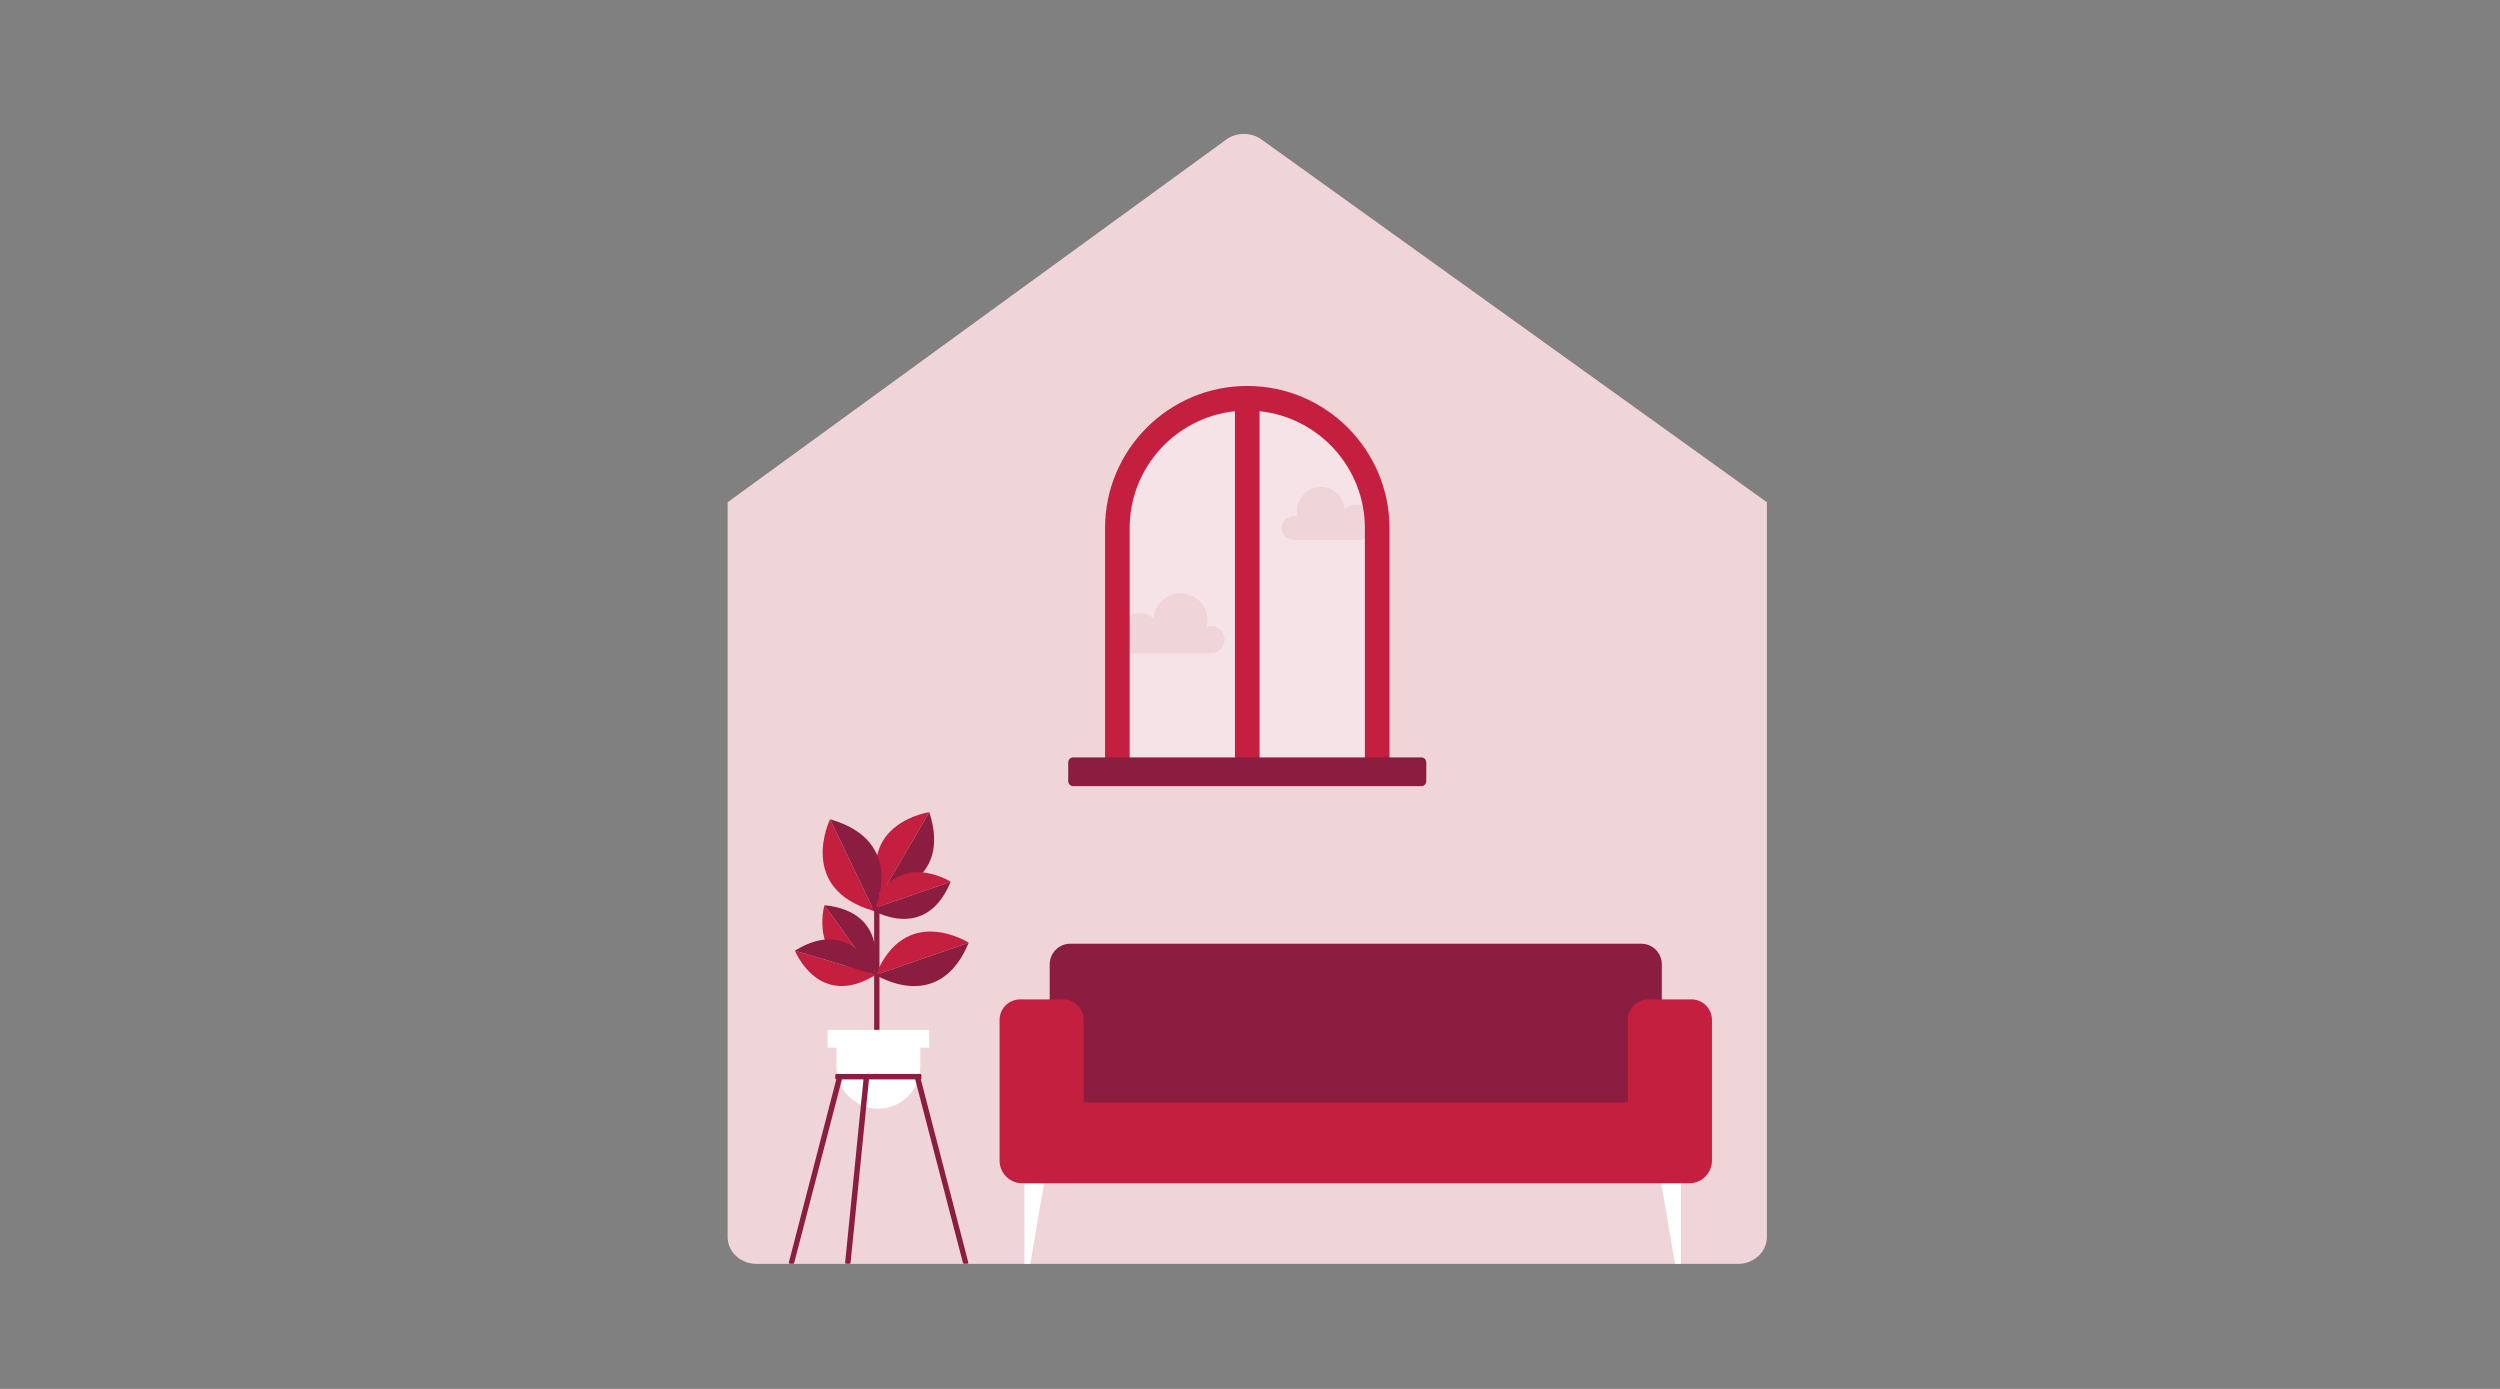
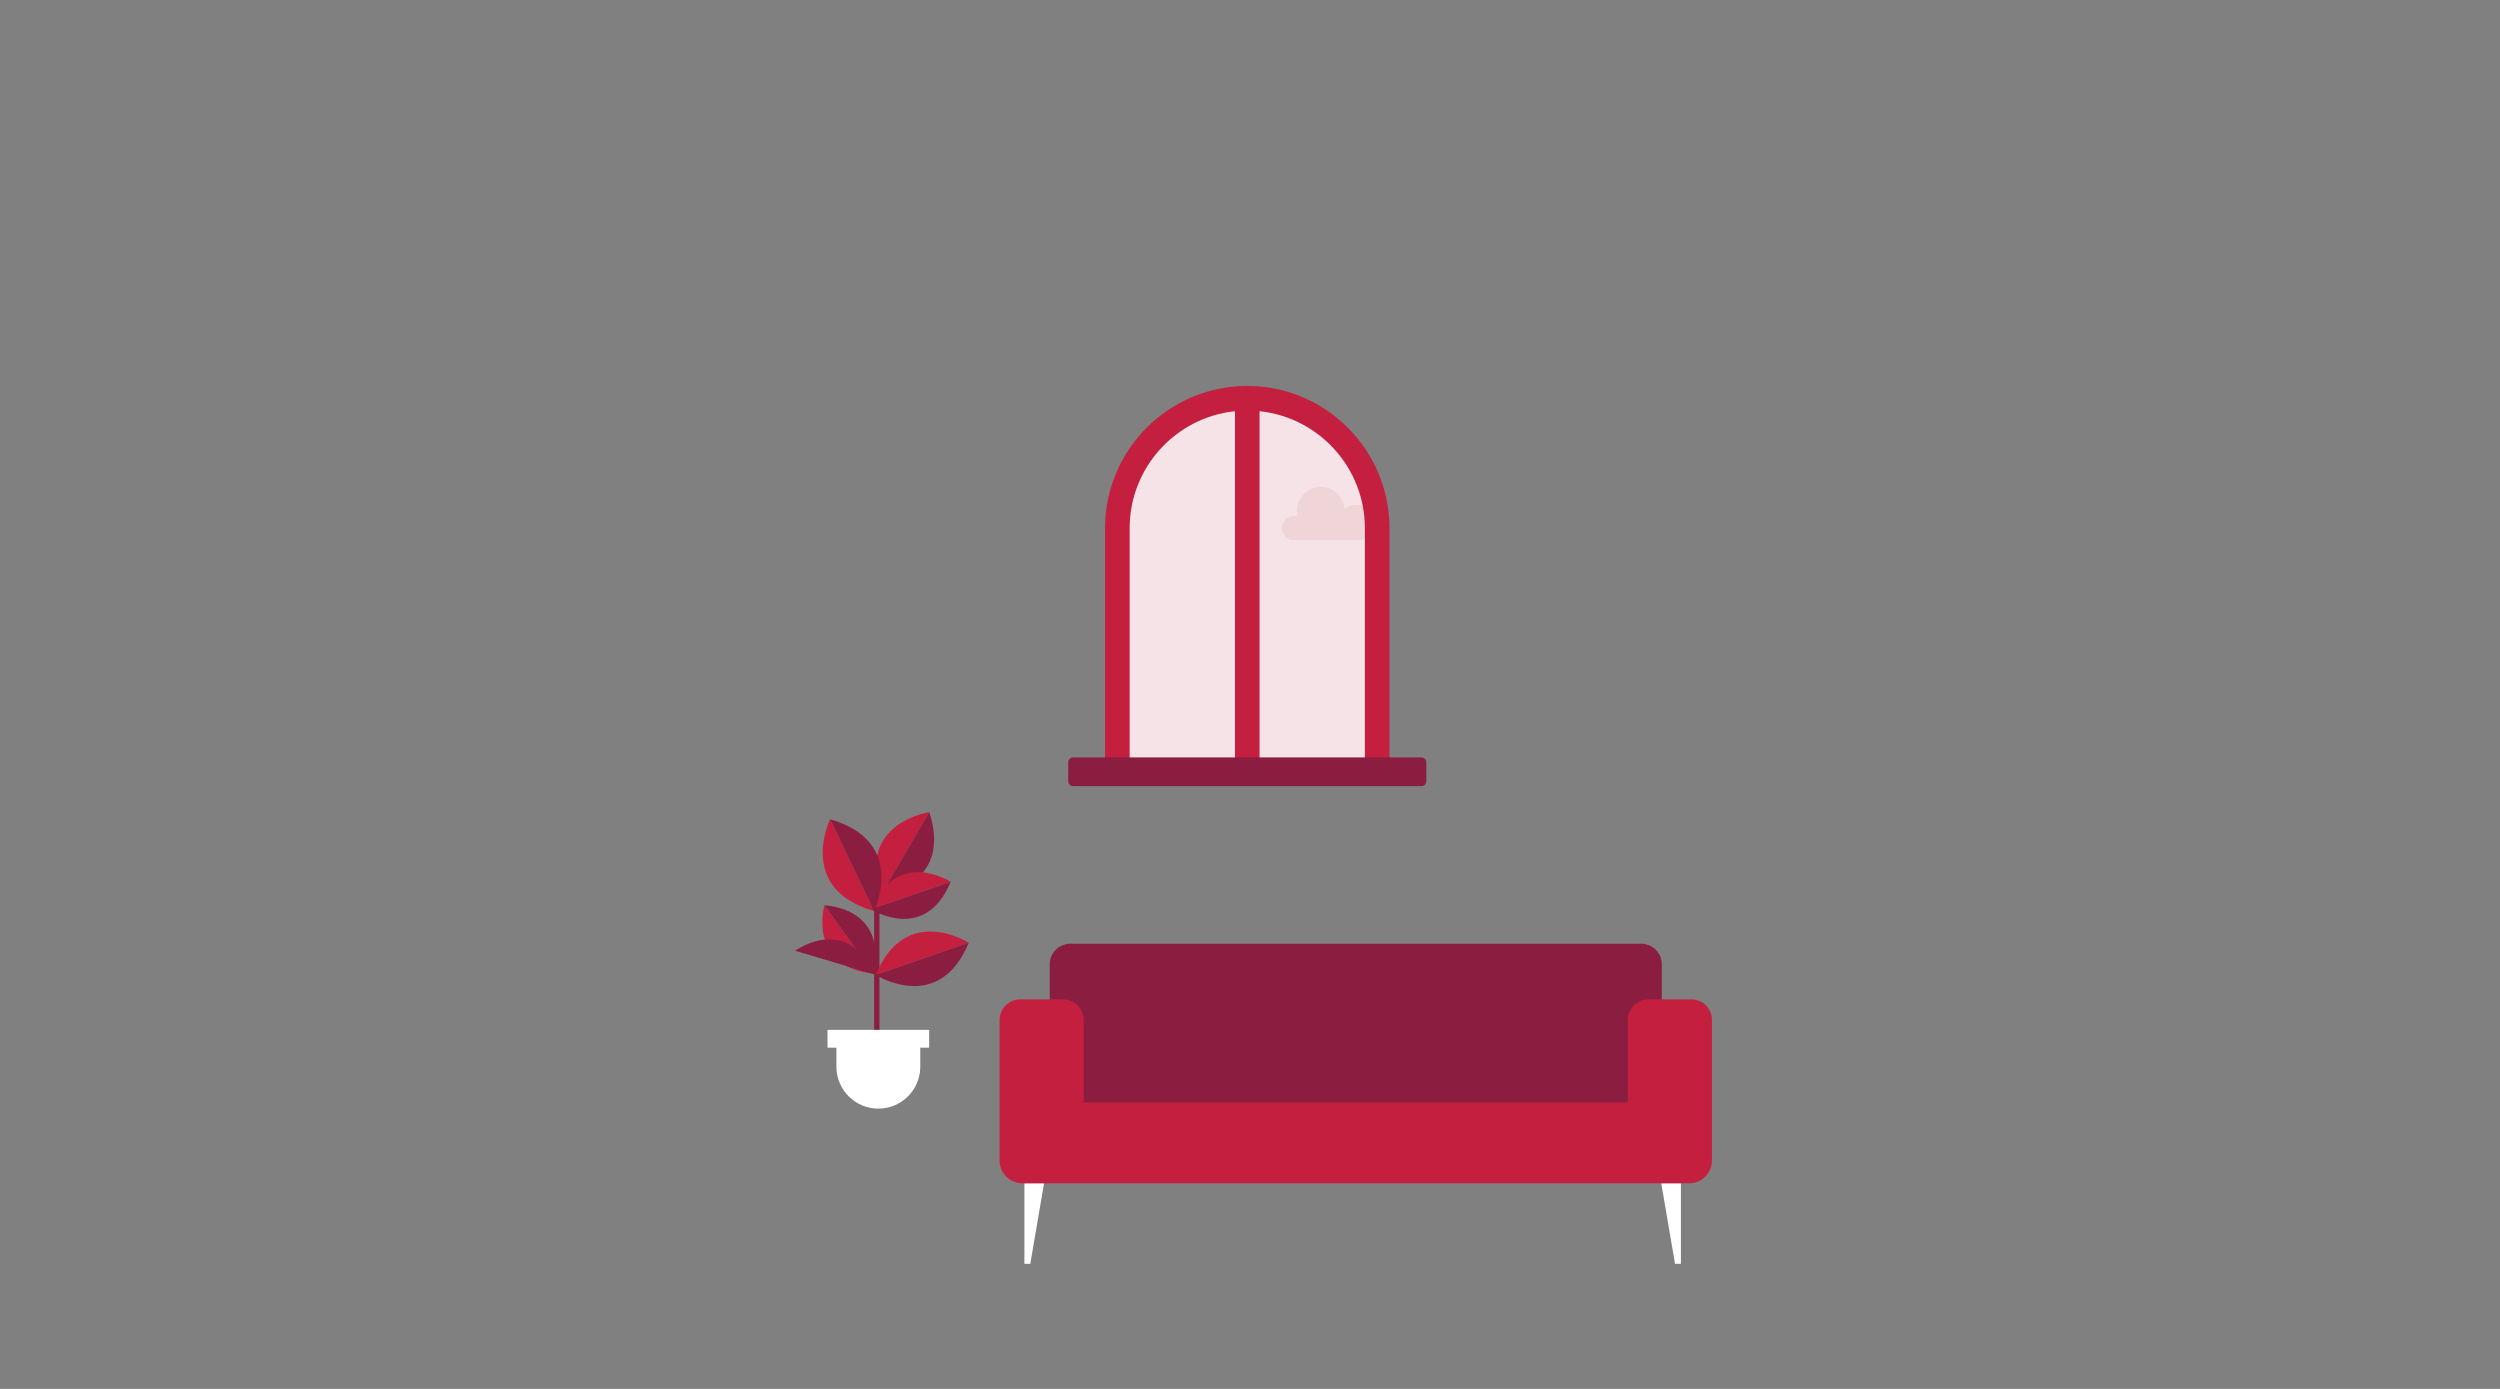
<svg xmlns="http://www.w3.org/2000/svg" width="450px" height="250px" viewBox="0 0 450 250" version="1.1">
  <rect x="0" y="0" width="450" height="250" fill="#808080" stroke="none" />
  <title>Illustrations/Pink/Places/your-new-home-450x250</title>
  <desc>Created with Sketch.</desc>
  <g id="Illustrations/Pink/Places/your-new-home-450x250" stroke="none" stroke-width="1" fill="none" fill-rule="evenodd">
-     <path d="M312.851,227.499 L136.162,227.499 C133.296,227.499 130.974,225.328 130.974,222.651 L130.974,90.402 L220.717,25.125 C222.581,23.769 225.191,23.761 227.065,25.105 L318.039,90.402 L318.039,222.651 C318.039,225.328 315.716,227.499 312.851,227.499" id="Fill-2" fill="#EFD4D8" />
    <path d="M247.055,138.927 L201.958,138.927 C201.496,138.927 201.122,138.553 201.122,138.091 L201.122,95.07 C201.122,82.155 211.592,71.685 224.506,71.685 C237.421,71.685 247.89,82.155 247.89,95.07 L247.89,138.091 C247.89,138.553 247.516,138.927 247.055,138.927" id="Fill-4" fill="#F5E3E8" />
    <path d="M247.427,94.015 C247.427,95.59 246.284,96.946 244.782,97.205 L232.898,97.205 C231.702,97.205 230.735,96.237 230.735,95.042 C230.735,93.847 231.702,92.879 232.898,92.879 C233.136,92.879 233.365,92.918 233.58,92.99 C233.498,92.658 233.453,92.31 233.453,91.952 C233.453,89.581 235.376,87.659 237.747,87.659 C240.037,87.659 241.907,89.451 242.034,91.708 C242.607,91.161 243.382,90.825 244.237,90.825 C245.998,90.825 247.427,92.253 247.427,94.015" id="Fill-6" fill="#EFD4D8" />
-     <path d="M217.979,117.585 C219.331,117.585 220.426,116.489 220.426,115.138 C220.426,113.786 219.331,112.69 217.979,112.69 C217.709,112.69 217.45,112.734 217.207,112.815 C217.3,112.439 217.35,112.047 217.35,111.643 C217.35,108.959 215.175,106.784 212.492,106.784 C209.902,106.784 207.786,108.812 207.642,111.365 C206.995,110.747 206.117,110.366 205.151,110.366 C203.158,110.366 201.542,111.982 201.542,113.976 C200.544,113.976 199.737,114.783 199.737,115.78 C199.737,116.776 200.544,117.585 201.542,117.585 L217.979,117.585 Z" id="Fill-8" fill="#EFD4D8" />
    <path d="M299.126,206.708 C299.126,208.756 297.467,210.416 295.418,210.416 L192.657,210.416 C190.609,210.416 188.949,208.756 188.949,206.708 L188.949,173.578 C188.949,171.53 190.609,169.87 192.657,169.87 L295.418,169.87 C297.467,169.87 299.126,171.53 299.126,173.578 L299.126,206.708 Z" id="Fill-10" fill="#8B1D41" />
    <polygon id="Fill-12" fill="#FFFFFF" points="185.454 227.488 184.394 227.488 184.394 212.991 187.927 212.991" />
    <polygon id="Fill-14" fill="#FFFFFF" points="301.503 227.488 302.563 227.488 302.563 212.991 299.03 212.991" />
    <path d="M304.443,179.888 L296.717,179.888 C294.67,179.888 293.008,181.547 293.008,183.596 L293.008,198.449 L195.066,198.449 L195.066,183.596 C195.066,181.547 193.406,179.888 191.358,179.888 L183.632,179.888 C181.585,179.888 179.924,181.547 179.924,183.596 L179.924,198.449 L179.924,202.796 L179.924,208.893 C179.924,211.157 181.759,212.992 184.023,212.992 L304.052,212.992 C306.316,212.992 308.151,211.157 308.151,208.893 L308.151,202.796 L308.151,198.449 L308.151,183.596 C308.151,181.547 306.491,179.888 304.443,179.888" id="Fill-16" fill="#C41F3E" />
    <path d="M245.677,136.713 L226.72,136.713 L226.72,74.015 C237.357,75.125 245.677,84.144 245.677,95.069 L245.677,136.713 Z M203.336,95.069 C203.336,84.144 211.656,75.125 222.293,74.015 L222.293,136.713 L203.336,136.713 L203.336,95.069 Z M224.506,69.471 C210.392,69.471 198.908,80.954 198.908,95.069 L198.908,138.091 C198.908,139.773 200.277,141.141 201.958,141.141 L223.986,141.141 C224.153,141.181 224.326,141.204 224.506,141.204 C224.686,141.204 224.86,141.181 225.027,141.141 L247.055,141.141 C248.737,141.141 250.104,139.773 250.104,138.091 L250.104,95.069 C250.104,80.954 238.621,69.471 224.506,69.471 L224.506,69.471 Z" id="Fill-18" fill="#C41F3E" />
    <path d="M255.839,141.509 L193.173,141.509 C192.683,141.509 192.28,141.107 192.28,140.615 L192.28,137.223 C192.28,136.732 192.683,136.329 193.173,136.329 L255.839,136.329 C256.33,136.329 256.733,136.732 256.733,137.223 L256.733,140.615 C256.733,141.107 256.33,141.509 255.839,141.509" id="Fill-20" fill="#8B1D41" />
    <polygon id="Fill-22" fill="#8B1D41" points="157.346 185.744 158.303 185.744 158.303 162.162 157.346 162.162" />
    <path d="M167.27,146.195 C167.27,146.195 154.204,148.038 158.519,161.176 L167.27,146.195 Z" id="Fill-24" fill="#C41F3E" />
    <path d="M167.27,146.195 L158.519,161.176 C158.519,161.176 171.585,159.334 167.27,146.195" id="Fill-25" fill="#8B1D41" />
    <path d="M171.124,158.714 C171.124,158.714 161.404,152.5 156.791,163.676 L171.124,158.714 Z" id="Fill-26" fill="#C41F3E" />
    <path d="M156.791,163.676 C156.791,163.676 166.511,169.89 171.124,158.714 L156.791,163.676 Z" id="Fill-27" fill="#8B1D41" />
    <path d="M174.368,169.692 C174.368,169.692 163.022,162.439 157.638,175.483 L174.368,169.692 Z" id="Fill-28" fill="#C41F3E" />
    <path d="M157.637,175.483 C157.637,175.483 168.982,182.736 174.367,169.692 L157.637,175.483 Z" id="Fill-29" fill="#8B1D41" />
    <path d="M148.394,162.939 C148.394,162.939 145.23,174.033 157.259,175.247 L148.394,162.939 Z" id="Fill-30" fill="#C41F3E" />
    <path d="M157.259,175.247 C157.259,175.247 160.423,164.153 148.394,162.939 L157.259,175.247 Z" id="Fill-31" fill="#8B1D41" />
    <path d="M149.41,147.467 C149.41,147.467 143.289,159.987 157.336,163.988 L149.41,147.467 Z" id="Fill-32" fill="#C41F3E" />
    <path d="M157.336,163.987 C157.336,163.987 163.457,151.466 149.41,147.466 L157.336,163.987 Z" id="Fill-33" fill="#8B1D41" />
-     <path d="M143.09,171.117 C143.09,171.117 147.351,181.839 157.623,175.464 L143.09,171.117 Z" id="Fill-34" fill="#C41F3E" />
    <path d="M157.623,175.464 C157.623,175.464 153.364,164.742 143.091,171.117 L157.623,175.464 Z" id="Fill-35" fill="#8B1D41" />
    <path d="M167.251,185.374 L148.954,185.374 L148.954,188.576 L150.555,188.576 L150.555,192.006 C150.555,196.175 153.934,199.554 158.103,199.554 C162.271,199.554 165.649,196.175 165.649,192.006 L165.649,188.576 L167.251,188.576 L167.251,185.374 Z" id="Fill-36" fill="#FFFFFF" />
-     <path d="M174.283,227.217 L165.745,194.27 C165.808,194.235 165.853,194.169 165.853,194.092 L165.853,193.516 C165.853,193.404 165.762,193.312 165.649,193.312 L150.554,193.312 C150.442,193.312 150.35,193.404 150.35,193.516 L150.35,194.092 C150.35,194.196 150.429,194.279 150.53,194.291 L141.997,227.217 C141.981,227.278 141.995,227.343 142.033,227.393 C142.072,227.443 142.132,227.472 142.195,227.472 L142.753,227.472 C142.846,227.472 142.927,227.409 142.949,227.32 L151.545,194.296 L155.425,194.296 L152.124,227.247 C152.118,227.305 152.137,227.362 152.175,227.404 C152.214,227.447 152.268,227.472 152.326,227.472 L152.899,227.472 C153.005,227.472 153.092,227.393 153.102,227.288 L156.412,194.296 L164.736,194.296 L173.331,227.32 C173.354,227.409 173.435,227.472 173.528,227.472 L174.086,227.472 C174.148,227.472 174.208,227.443 174.247,227.393 C174.285,227.343 174.299,227.278 174.283,227.217" id="Fill-37" fill="#8B1D41" />
  </g>
</svg>